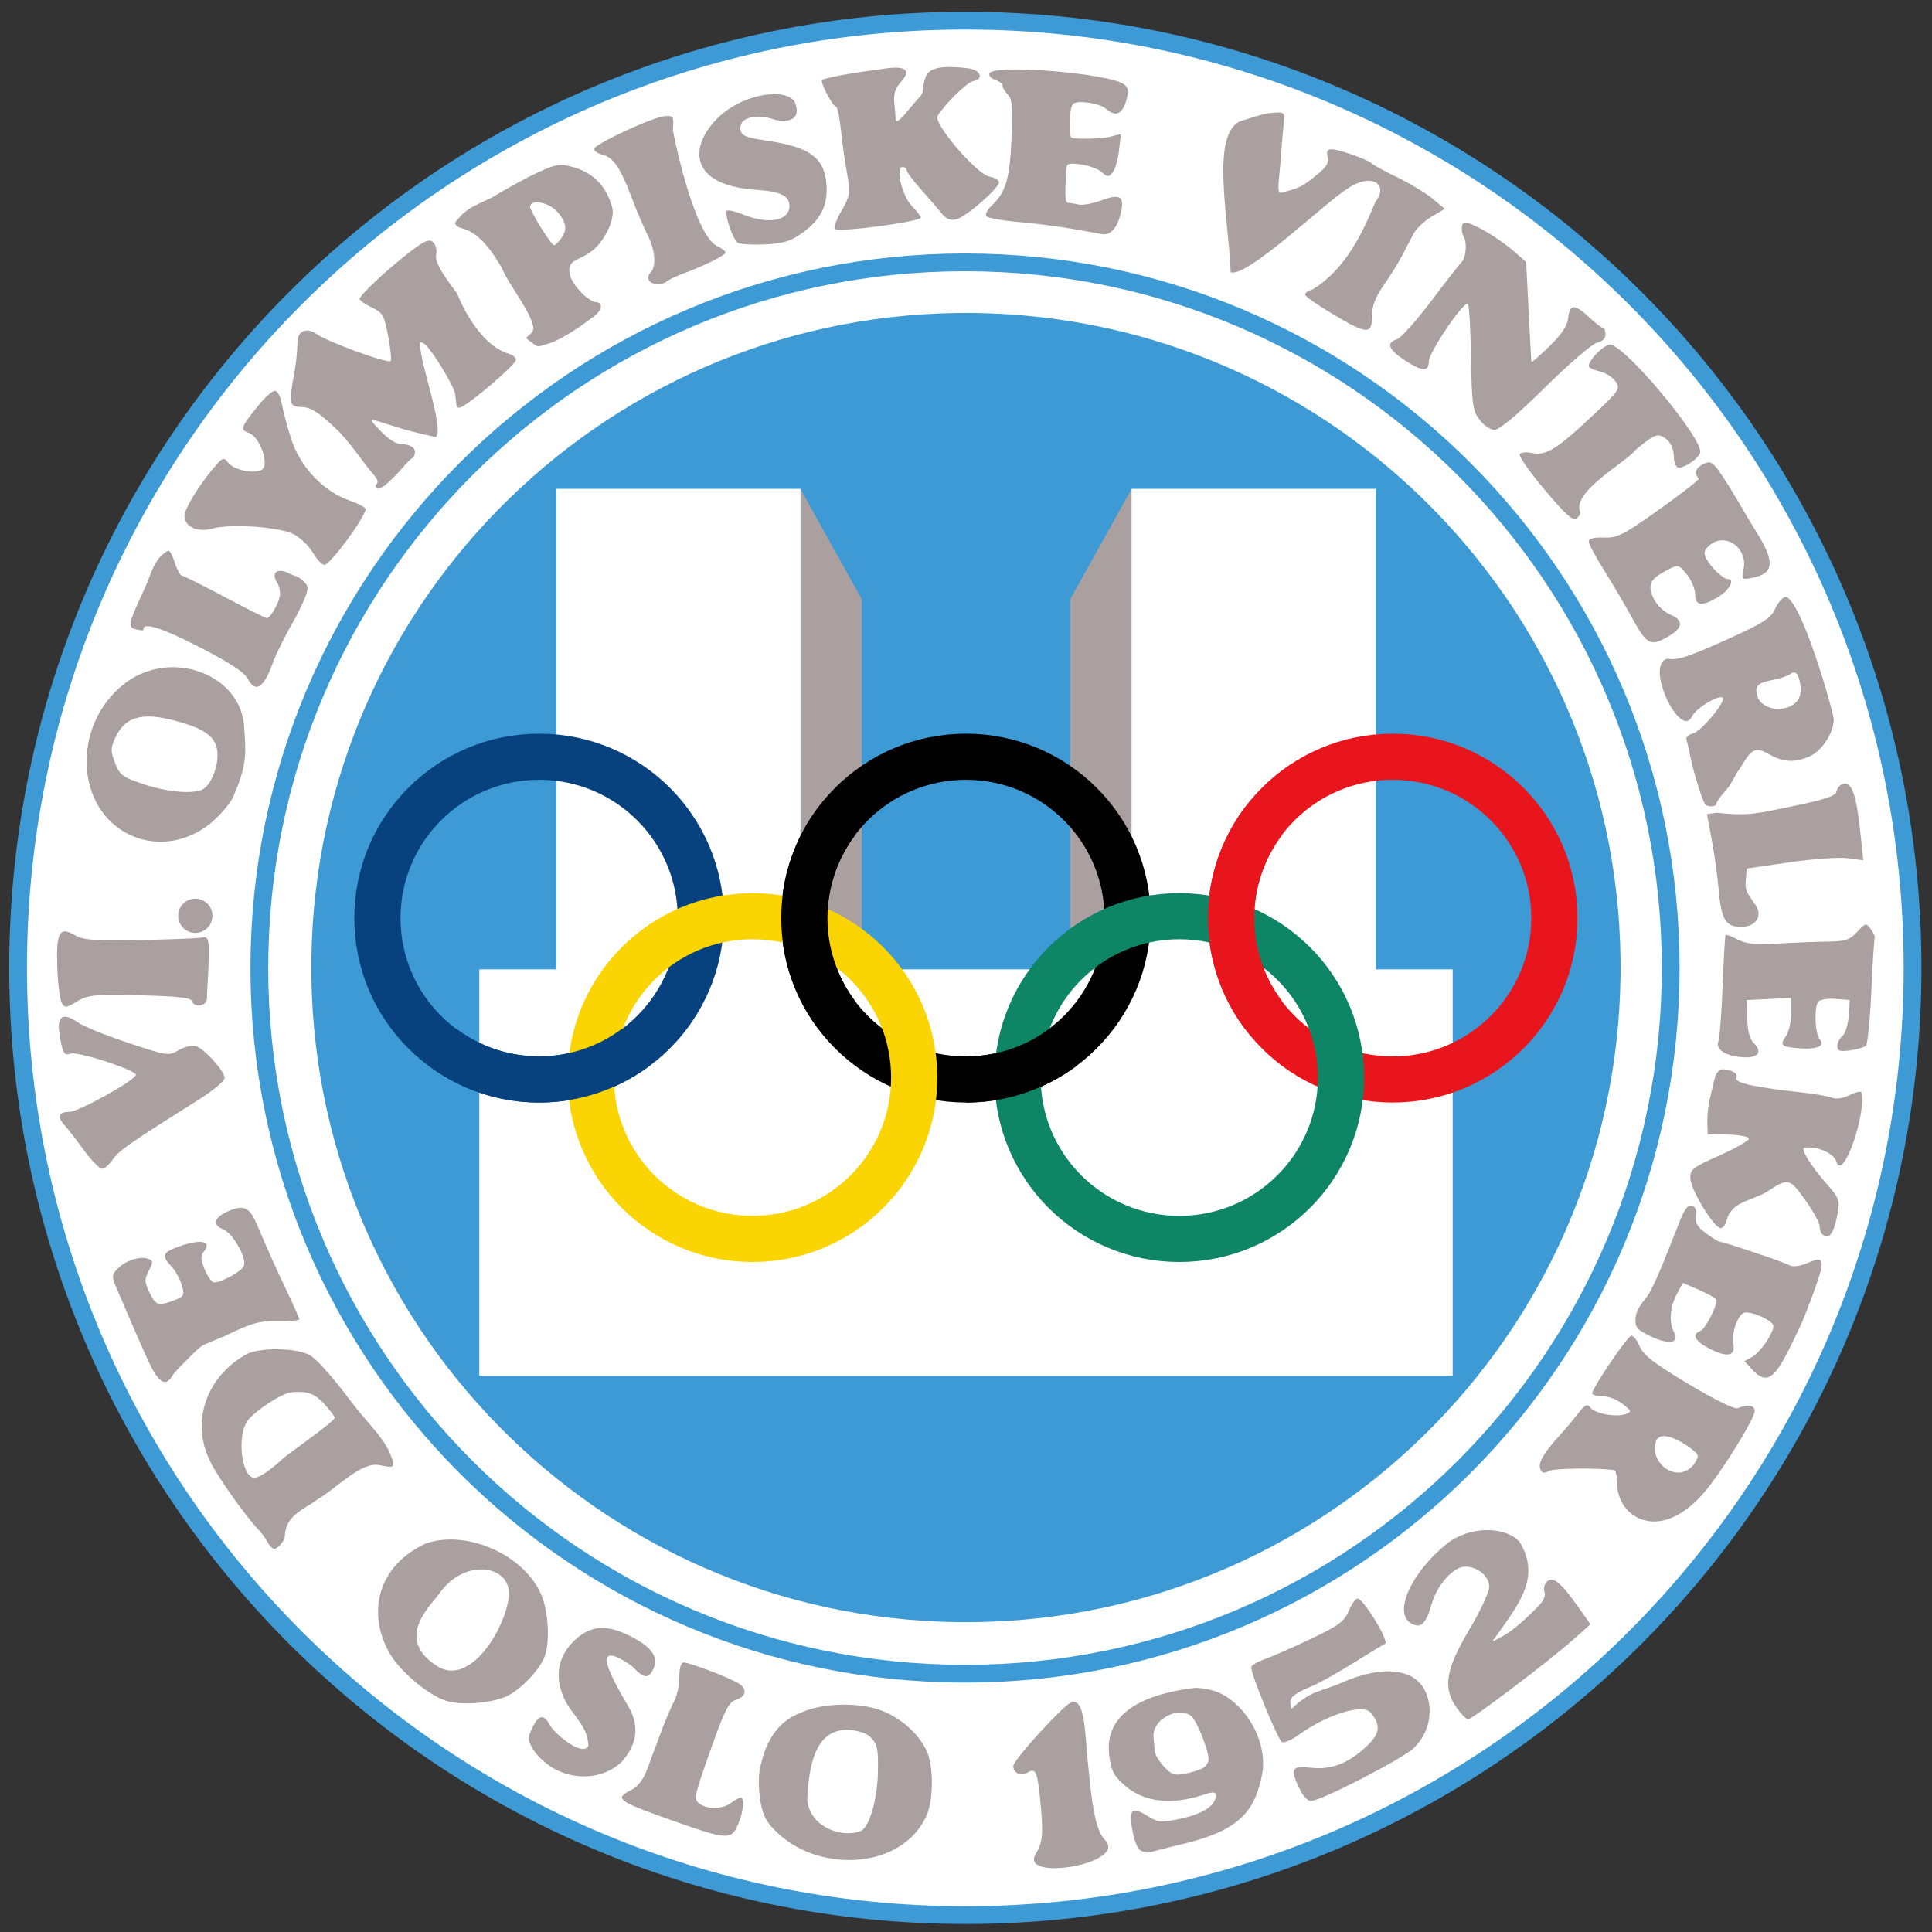
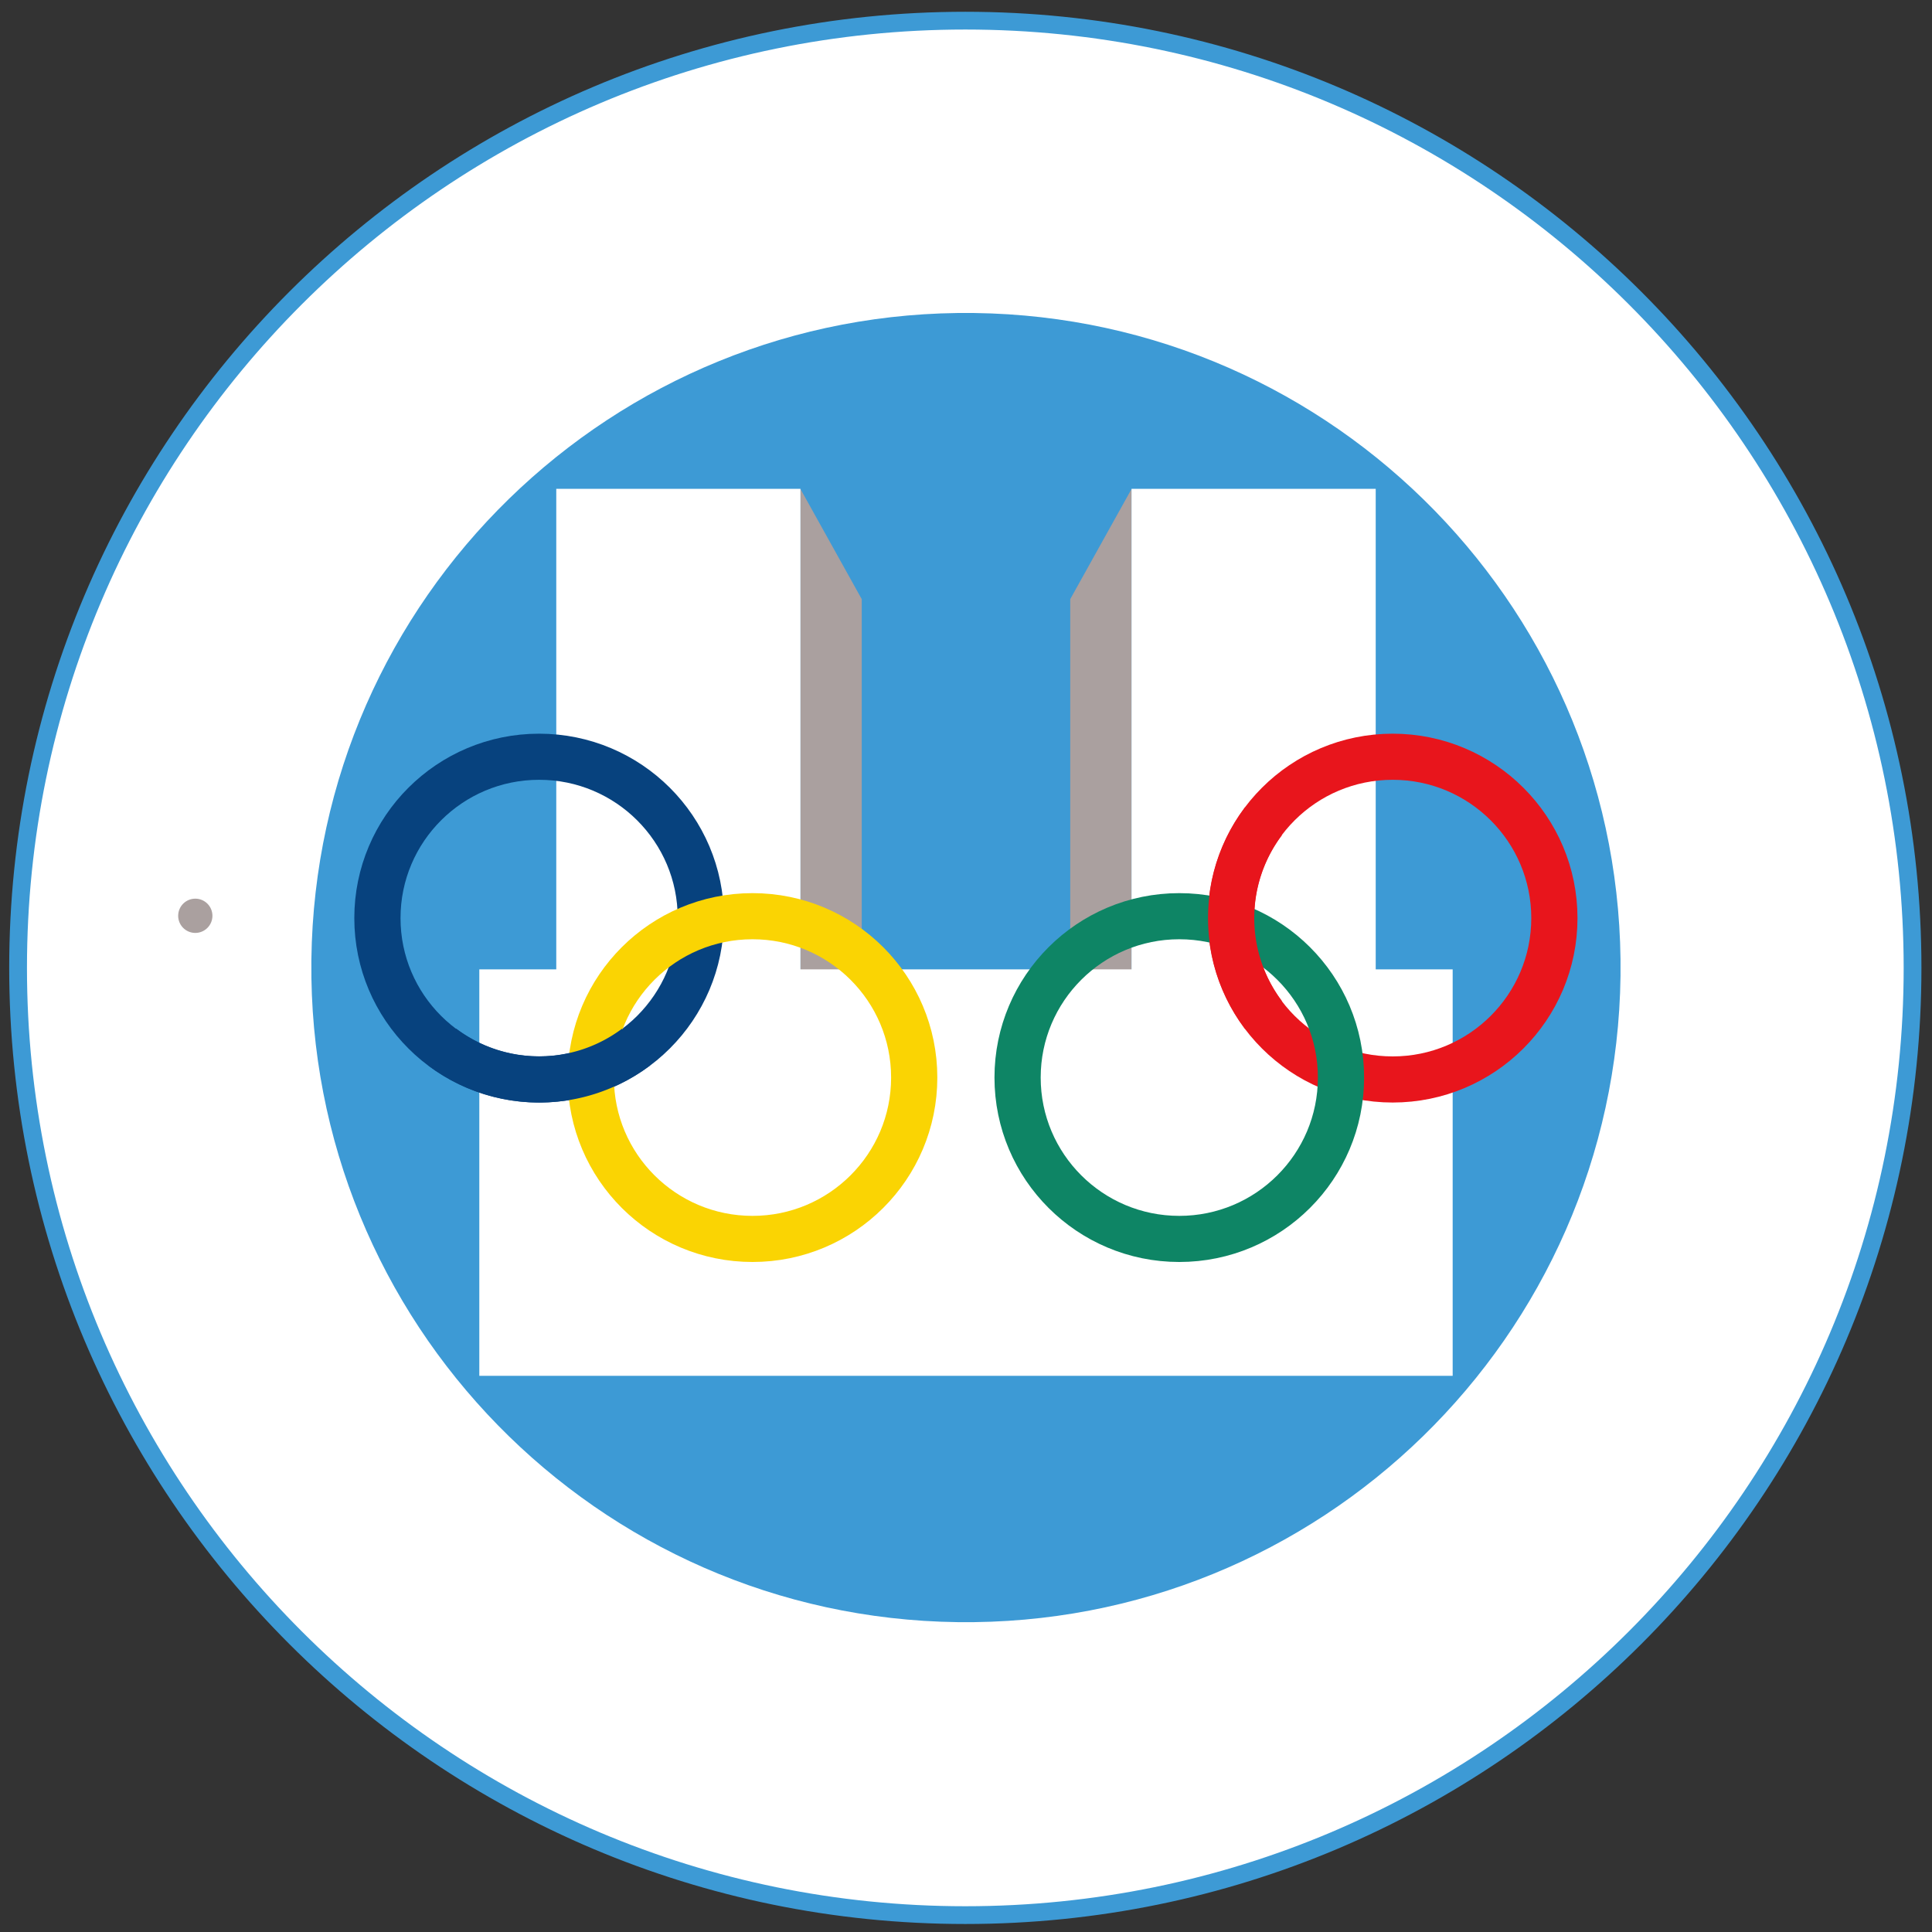
<svg xmlns="http://www.w3.org/2000/svg" xmlns:ns1="http://www.inkscape.org/namespaces/inkscape" xmlns:ns2="http://sodipodi.sourceforge.net/DTD/sodipodi-0.dtd" width="316" height="316" id="svg2" version="1.1" ns1:version="0.48.4 r9939" ns2:docname="New document 1">
  <rect width="100%" height="100%" fill="#333333" stroke="none" />
  <defs id="defs4">
    <clipPath id="clipPath7407" clipPathUnits="userSpaceOnUse">
      <path transform="translate(333.643,57.066)" style="fill:none;stroke:#ff00ff;stroke-width:1px;stroke-linecap:butt;stroke-linejoin:miter;stroke-opacity:1" d="m 147.143,185.755 18.929,4.464 11.25,-13.571 0.625,-8.75 -13.176,-3.224 -4.235,-10.704 -7.5,-15.893 -7.143,0.714 -19.107,27.857 -0.804,6.518 c 0,0 0.229,2.357 1.099,3.332 0.871,0.975 4.124,2.517 4.124,2.517 z" id="path7409" ns1:connector-curvature="0" ns2:nodetypes="cccccccccczcc" />
    </clipPath>
  </defs>
  <ns2:namedview id="base" pagecolor="#ffffff" bordercolor="#666666" borderopacity="1.0" ns1:pageopacity="0.0" ns1:pageshadow="2" ns1:zoom="1.4" ns1:cx="188.26377" ns1:cy="207.64476" ns1:document-units="px" ns1:current-layer="layer1" showgrid="false" width="316px" ns1:window-width="944" ns1:window-height="792" ns1:window-x="1" ns1:window-y="0" ns1:window-maximized="0" />
  <g ns1:label="Layer 1" ns1:groupmode="layer" id="layer1" transform="translate(0,-736.362)">
    <g transform="matrix(0.581,0,0,0.581,-43.699,722.267)" id="layer1-9" ns1:label="Calque 1">
      <path transform="matrix(1.447,0,0,1.447,1134.548,-89.105)" d="m -360,266.648 c 0,101.778 -82.508,184.286 -184.286,184.286 -101.778,0 -184.286,-82.508 -184.286,-184.286 0,-101.778 82.508,-184.286 184.286,-184.286 101.778,0 184.286,82.508 184.286,184.286 z" ns2:ry="184.28572" ns2:rx="184.28572" ns2:cy="266.64789" ns2:cx="-544.28571" id="path8399" style="fill:#ffffff;stroke:#3d9ad5;stroke-width:3.456;stroke-miterlimit:4;stroke-opacity:1;stroke-dasharray:none" ns2:type="arc" />
      <g transform="translate(1.103,-4.653)" style="fill:#aaa09f;fill-opacity:1" id="g7483">
-         <path ns2:nodetypes="sssssssssssssssssssssssccscssscsssssscssssscsssssscsssssscscssssssssscccsssscsccsssssssssssssccsssscscccccsssccssssscsssssccsscccccscccccsssssssssssssssssssscscssscssssssscssccsssssssccsssccccscccsssssssssssssccssssssscsccsssssscssssssssssccssssssccccscssccsscssscccsccccsssccssssccscssssssccsscccssscsscsscsssssscssssssscssssscsssssscsssssscccsssssssssssssssssssssccssscscssssssssccsssssscscsssssscsssccsssscssssscsssssssssssssssssssssccscsssssssscsssssssscccccccssscccscsccssssssscccsccssssszcczsssssssccccssscssscsscccsssccccsssssssssssccsccssssssssssssssssssssssssssssccsssssscssccccscsssssccccsccsscccssccccsscsscc" ns1:connector-curvature="0" d="M 36.169,46.562 C 35.053,44.671 32.647,42.342 30.82,41.386 26.811,39.288 13.078,38.332 7.816,39.785 3.658,40.933 0,39.227 0,36.139 0,34.236 4.294,27.267 8.405,22.5 c 2.437,-2.826 2.668,-2.896 3.985,-1.204 1.596,2.051 7.455,3.218 9.443,1.881 2.128,-1.431 -0.551,-9.119 -3.579,-10.27 C 15.582,11.891 15.71,11.493 20.722,5.25 22.599,2.913 24.729,1 25.456,1 c 0.743,0 1.61,1.641 1.982,3.75 0.363,2.062 1.571,6.55 2.684,9.972 2.499,7.684 8.932,14.504 16.071,17.039 C 48.837,32.701 51,33.83 51,34.27 51,36.475 41.02,50 39.393,50 38.736,50 37.285,48.453 36.169,46.562 z M 183.093,-44.574 c -0.382,-0.382 0.465,-2.671 1.881,-5.088 2.228,-3.802 2.471,-5.029 1.802,-9.118 -0.425,-2.599 -0.919,-5.625 -1.099,-6.725 -0.18,-1.1 -0.612,-4.588 -0.961,-7.75 -0.349,-3.163 -0.926,-5.75 -1.283,-5.75 -0.918,0 -4.53,-6.907 -3.927,-7.51 0.556,-0.556 8.726,-2.057 16.254,-2.986 5.708,-1.024 9.728,-0.66 5.903,3.609 -1.567,1.728 -2.069,3.354 -1.814,5.887 0.194,1.925 0.381,4.097 0.416,4.827 0.035,0.73 1.298,-0.17 2.808,-2 1.509,-1.83 3.309,-3.921 4,-4.648 1.266,-1.332 0.414,-2.395 1.654,-5.679 1.24,-3.284 7.296,-2.803 11.655,-2.328 3.717,0.354 4.895,3.022 1.613,3.654 -1.712,0.33 -8.153,6.669 -9.982,9.823 -1.202,2.073 10.962,16.304 14.565,17.04 1.512,0.309 2.75,1.027 2.75,1.596 0,1.646 -9.256,9.724 -11.919,10.402 -1.81,0.461 -2.907,0.011 -4.359,-1.785 -1.067,-1.32 -3.691,-4.359 -5.831,-6.753 -2.14,-2.393 -3.891,-4.756 -3.891,-5.25 0,-0.494 -0.509,-0.898 -1.132,-0.898 -2.088,0 -0.21,8.034 2.551,10.916 1.419,1.481 2.58,2.965 2.58,3.298 0,1.187 -23.188,4.264 -24.236,3.216 z m 67.42,0.063 c -4.024,-0.729 -11.118,-1.642 -15.765,-2.029 -4.647,-0.387 -8.715,-1.135 -9.041,-1.661 -0.325,-0.526 0.352,-1.836 1.504,-2.909 4.012,-3.737 5.131,-7.48 5.626,-18.809 0.386,-8.848 0.191,-11.243 -1.015,-12.449 -0.821,-0.821 -1.493,-1.945 -1.493,-2.497 0,-0.552 -0.925,-1.298 -2.055,-1.656 -1.13,-0.359 -1.879,-1.177 -1.664,-1.817 0.931,-2.773 34.231,-0.037 37.983,3.121 1.239,1.043 1.327,1.94 0.464,4.75 -1.133,3.691 -3.053,4.383 -5.649,2.038 -0.868,-0.785 -3.327,-1.572 -5.463,-1.75 -3.216,-0.268 -3.96,0.021 -4.322,1.677 -0.453,2.071 -0.431,7.696 0.031,8.158 0.607,0.606 8.398,0.452 11.071,-0.22 l 2.896,-0.728 -0.523,4.644 c -0.288,2.554 -1.093,5.331 -1.79,6.17 -1.133,1.365 -1.454,1.356 -3.045,-0.084 -0.978,-0.885 -3.614,-1.856 -5.857,-2.157 -3.76,-0.504 -4.087,-0.361 -4.195,1.835 -0.377,7.609 -0.288,8.888 0.618,8.958 0.55,0.042 1.9,0.264 3,0.492 1.1,0.228 3.951,-0.308 6.335,-1.192 5.524,-2.047 6.696,-1.062 5.227,4.393 -0.952,3.535 -2.755,5.429 -4.894,5.14 -0.368,-0.05 -3.96,-0.687 -7.984,-1.416 z m -94.79,3.798 c -1.359,-0.974 -3.806,-8.214 -3.036,-8.984 0.307,-0.307 2.386,0.173 4.62,1.067 7.198,2.88 13.021,1.783 13.021,-2.452 0,-2.801 -2.594,-4.066 -9.183,-4.479 -21.027,-1.399 -18.476,-14.064 -9.678,-21.448 6.587,-5.528 17.461,-7.311 20.277,-3.475 2.687,6.285 -3.723,5.787 -5.871,5.056 -5.127,-1.763 -9.799,-0.368 -9.349,2.79 0.261,1.827 1.322,2.286 7.393,3.195 12.377,1.854 16.381,4.884 16.853,12.752 0.335,5.574 -1.704,9.556 -6.743,13.166 -3.409,2.443 -5.334,3.036 -10.679,3.292 -3.586,0.171 -7.017,-0.045 -7.625,-0.48 z M 130.775,-30.092 c -0.37,-0.598 -0.171,-1.588 0.441,-2.2 1.705,-1.705 1.328,-6.371 -0.863,-10.665 -1.087,-2.13 -3.078,-6.802 -4.426,-10.382 -3.168,-8.416 -5.134,-11.332 -8.151,-12.09 -1.346,-0.338 -2.447,-1.085 -2.447,-1.66 0,-1.341 16.621,-9.048 19.966,-9.258 2.369,-0.148 2.514,0.106 2.218,3.894 0.931,5.394 6.372,29.481 12.344,32.641 1.36,0.62 2.472,1.464 2.472,1.877 0,0.777 -5.907,3.711 -12,5.958 -1.925,0.71 -3.928,1.669 -4.45,2.131 -1.342,1.186 -4.307,1.043 -5.104,-0.247 z m 192.554,9.524 c -4.125,-2.454 -7.644,-4.89 -7.821,-5.413 -0.177,-0.523 0.776,-1.226 2.118,-1.562 9.623,-5.996 14.21,-16.419 17.664,-24.653 4.012,-5.304 -1.483,-8.179 -7.767,-3.783 -5.859,3.485 -28.247,25.151 -32.977,23.607 -0.576,-15.211 -5.869,-39.452 3.034,-42.648 6.341,-1.987 7.03,-2.151 9.75,-2.325 2.115,-0.135 2.453,0.225 2.194,2.34 -0.168,1.375 -0.553,5.987 -0.856,10.25 -0.474,6.678 -1.31,10.027 0.074,10.027 3.617,-1.003 5.2,-1.308 8.117,-3.532 4.507,-3.46 5.427,-4.661 4.981,-6.495 -0.409,-1.679 -0.108,-2.25 1.188,-2.25 1.966,0 10.54,3.062 11.302,4.036 0.275,0.351 3.485,2.098 7.134,3.881 3.648,1.783 8.147,4.506 9.997,6.051 l 3.364,2.808 -3.713,2.191 c -2.042,1.205 -4.347,3.393 -5.122,4.862 -0.775,1.469 -2.223,4.246 -3.219,6.171 -0.995,1.925 -3.301,5.633 -5.125,8.24 -2.415,3.452 -3.315,5.829 -3.315,8.75 0,5.247 -1.367,5.179 -11,-0.553 z M 105.972,-62.563 c -1.634,0.015 -3.235,0.591 -6.312,2 -3.071,1.406 -9.028,4.663 -13.219,7.219 -6.97,3.186 -7.407,3.48 -10.312,7.062 1.003,3.103 5.17,-1.282 13.156,12.594 2.434,5.6 8.793,12.965 8.969,17.375 -0.926,2.657 -3.699,1.604 -0.242,3.872 1.492,1.393 1.882,0.86 3.762,0.37 5.087,-1.328 12.054,-6.864 12.793,-7.366 3.161,-2.067 3.644,-4.562 0.875,-4.562 -2.811,-1.112 -6.159,-4.871 -6.902,-7.602 -1.454,-6.611 6.172,-1.989 11.215,-13.804 1.137,-3.323 1.125,-4.462 -0.094,-7.5 -1.876,-4.676 -5.411,-7.78 -10.406,-9.125 -1.333,-0.359 -2.301,-0.54 -3.281,-0.531 z m -6.812,10.469 c 1.782,-0.009 4.415,1.051 5.875,2.75 2.58,3.002 2.837,5.051 0.906,7.594 -0.731,0.963 -1.58,1.75 -1.875,1.75 -0.821,0 -6.75,-9.525 -6.75,-10.844 0,-0.85 0.774,-1.244 1.844,-1.25 z M 364.568,9.105 c -1.924,-2.602 -2.16,-4.355 -2.37,-17.553 -0.128,-8.065 -0.536,-14.85 -0.906,-15.079 -1.173,-0.725 -10.963,13.718 -10.963,16.173 0,3.072 -1.851,2.985 -6.91,-0.328 -4.494,-2.942 -5.17,-4.845 -2.071,-5.828 1.11,-0.352 5.469,-5.22 9.686,-10.817 4.217,-5.597 7.96,-10.402 8.319,-10.677 1.329,-1.02 1.84,-5.385 0.848,-7.24 -0.564,-1.054 -0.775,-2.569 -0.47,-3.366 0.457,-1.192 1.404,-1.008 5.327,1.032 2.624,1.365 6.547,4.011 8.718,5.881 l 3.947,3.4 0.689,13.896 c 0.379,7.643 0.74,14.065 0.803,14.272 0.062,0.207 2.341,-1.785 5.063,-4.426 3.385,-3.284 5.045,-5.749 5.25,-7.799 0.412,-4.115 1.746,-4.215 5.82,-0.437 1.914,1.775 3.724,3.159 4.023,3.076 0.298,-0.083 0.605,0.677 0.681,1.688 0.09,1.192 -0.747,2.062 -2.378,2.471 -1.384,0.347 -7.969,6.013 -14.633,12.591 -7.772,7.671 -12.874,11.96 -14.227,11.96 -1.167,0 -3.065,-1.292 -4.247,-2.89 z M 53.833,27.808 C 53.569,27.086 55.647,27.306 53.044,24.343 50.441,21.38 46.698,15.437 42.249,11.26 37.605,6.93 35.456,5.603 33.013,5.556 29.467,5.489 29.302,4.728 30.933,-4.004 c 0.462,-2.475 0.853,-6.145 0.869,-8.155 -0.173,-3.846 2.712,-4.736 5.331,-2.87 3.035,2.203 20.118,8.436 20.921,7.633 0.286,-0.286 -0.031,-3.435 -0.703,-6.998 -1.113,-5.9 -1.526,-6.623 -4.622,-8.092 -1.87,-0.887 -3.399,-1.948 -3.399,-2.358 0,-1.053 7.518,-8.125 13.869,-13.047 4.216,-3.267 5.665,-3.915 6.748,-3.017 0.774,0.642 1.181,2.231 0.929,3.622 -0.341,1.882 1.07,4.493 5.865,10.85 2.701,6.716 7.931,14.926 14.221,16.874 1.302,0.327 2.368,1.164 2.368,1.861 0,1.274 -12.878,12.327 -15.562,13.357 -1.377,0.529 -1.213,-0.941 -1.497,-3.479 -0.284,-2.538 -6.621,-12.624 -8.441,-14.183 -0.825,-0.685 -1.497,-0.852 -1.494,-0.372 -0.151,5.494 6.888,23.83 4.462,26.399 -8.624,-1.875 -10.132,-2.556 -16.468,-4.509 -2.35,-0.702 -2.293,-0.53 0.946,2.868 1.895,1.988 4.37,3.622 5.5,3.63 3.469,0.026 4.907,1.455 3.712,3.69 -2.488,1.678 -2.645,3.127 -7.943,7.857 -1.776,1.244 -2.328,1.295 -2.711,0.25 z m 329.14,1.101 c -4.212,-4.995 -7.387,-9.52 -7.055,-10.056 0.331,-0.536 1.876,-0.694 3.434,-0.352 3.886,0.853 6.961,-1.023 16.765,-10.225 7.971,-7.482 8.229,-7.862 6.749,-9.95 -0.846,-1.194 -2.888,-2.467 -4.538,-2.829 -1.649,-0.362 -2.999,-1.012 -2.999,-1.444 0,-1.745 4.265,-6.055 5.992,-6.055 4.178,0 26.689,27.06 25.371,30.497 -0.738,1.924 -5.213,4.714 -6.391,3.986 -0.534,-0.33 -0.972,-1.437 -0.972,-2.46 0,-2.928 -1.072,-4.991 -3.18,-6.119 -1.624,-0.869 -2.883,-0.252 -7.632,3.741 -2.581,3.425 -17.988,11.678 -15.61,17.482 0.22,0.356 -0.203,1.146 -0.939,1.757 -1.052,0.873 -2.978,-0.834 -8.996,-7.971 z m 24.755,36.337 c -2.034,-3.712 -5.656,-9.867 -8.049,-13.677 -2.393,-3.81 -4.35,-7.488 -4.35,-8.174 0,-0.825 1.438,-1.193 4.25,-1.088 3.819,0.143 5.389,-0.651 15.475,-7.826 6.174,-4.392 11.236,-8.323 11.25,-8.735 -1.945,-2.229 0.277,-3.753 1.719,-4.322 1.442,-0.569 1.863,-0.426 3.583,1.583 4.005,5.659 7.361,12.034 10.722,17.371 5.472,8.665 5.27,12.013 -0.8,13.227 -3.127,0.625 -3.186,0.571 -2.592,-2.403 1.23,-6.148 -5.332,-10.578 -9.748,-6.581 -1.457,1.319 -1.584,2.027 -0.672,3.75 1.272,2.403 4.688,5.624 5.964,5.624 2.089,0 0.537,3.029 -2.521,4.918 -4.694,2.901 -6.624,2.707 -6.668,-0.668 -0.02,-1.512 -1.084,-4.031 -2.364,-5.596 -2.249,-2.749 -2.429,-2.794 -5.287,-1.316 -5.057,2.615 -5.882,4.247 -4.068,8.05 0.919,1.928 2.871,3.831 4.709,4.592 3.818,1.582 3.661,3.704 -0.454,6.115 -5.035,2.95 -6.112,2.434 -10.101,-4.846 z M 17.965,82.262 C 16.932,80.269 13.147,77.748 4.426,73.246 -7.208,67.239 -11.555,66.255 -11.555,68.109 c 0,0.474 -0.254,0.391 -1.645,0.125 -2.94,-0.562 -2.849,-1.124 1.829,-11.231 1.991,-4.103 2.599,-8.728 6.777,-11.009 0.64,0 1.287,1.575 1.923,3.5 0.635,1.925 1.482,3.5 1.881,3.5 0.399,0 5.816,2.7 12.037,6 6.221,3.3 11.602,6 11.956,6 0.924,0 3.217,-3.877 3.663,-6.194 0.208,-1.082 -0.154,-2.82 -0.804,-3.862 -1.775,-2.843 0.164,-4.229 3.497,-2.5 2.172,1.086 2.815,0.679 4.671,2.937 0.942,1.135 0.369,3.011 -2.813,9.193 -3.026,5.288 -5.485,10.151 -6.718,13.516 -2.343,6.515 -4.75,8.008 -6.735,4.177 z m 432.82,-23.263 c -0.75,0 -2.076,1.466 -2.938,3.281 -1.352,2.849 -3.285,4.091 -14.281,9.031 -10.316,4.634 -13.375,5.619 -16,5.094 -6.76,1.385 3.612,23.074 6.875,16.219 1.026,-2.253 7.613,-6.23 8.625,-5.219 0.983,0.983 -6.044,9.462 -8.312,10.031 -1.294,0.325 -2.146,1.131 -1.906,1.812 0.24,0.682 0.68,2.6 1,4.25 0.871,4.495 3.14,11.913 4.188,13.75 0.589,1.034 3.281,0.958 3.281,-0.094 0,-0.47 1.12,-2.045 2.469,-3.5 1.956,-2.106 2.47,-4.158 3.938,-6.094 2.839,-4.407 3.734,-6.937 8.062,-4.438 4.129,2.436 7.229,2.657 11.531,0.875 3.582,-1.484 7,-6.658 7,-10.562 -0.358,-3.106 -9.136,-33.537 -13.531,-34.438 z m 4.094,24.562 c 0.338,1.728 0.025,3.624 -0.75,4.625 -2.8,3.618 -10.004,2.898 -11.281,-1.125 -0.918,-2.894 0.018,-3.888 4.281,-4.656 2.043,-0.368 4.268,-1.131 4.969,-1.688 2.137,-1.664 2.597,1.915 2.781,2.844 z m -458.531,-4.75 c -4.622,0.077 -9.356,1.581 -13.375,4.75 -14.798,11.667 -13.777,35.283 1.844,42.531 7.759,3.6 17.128,1.846 23.812,-4.469 2.422,-2.288 4.735,-5.178 5.125,-6.406 4.035,-9.17 3.526,-12.41 3.062,-19.594 C 16.194,85.275 6.516,78.643 -3.653,78.812 z m -6.531,13.875 c 2.717,-0.012 6.039,0.647 10.188,1.938 6.815,2.121 9.312,4.526 9.312,8.969 0,4.098 -2.217,8.893 -4.531,9.781 -3.078,1.181 -9.986,0.481 -16.438,-1.688 -5.852,-1.967 -6.614,-2.56 -7.906,-6 -1.268,-3.375 -1.248,-4.208 0.188,-7.219 1.861,-3.902 4.66,-5.761 9.188,-5.781 z m 449.398,59.127 c -5.166,0.445 -6.48,-1.39 -7.274,-10.162 -0.373,-4.119 -1.278,-10.635 -2.011,-14.479 l -1.332,-6.99 2.813,-0.413 c 8.973,1.049 11.997,0.049 19.705,-1.496 10.449,-2.104 13.618,-3.109 13.963,-4.431 0.653,-2.498 3.069,-3.055 4.187,-0.965 1.171,2.189 1.829,5.59 2.698,13.951 l 0.658,6.333 -4.397,-0.587 c -2.418,-0.323 -9.797,0.202 -16.397,1.167 l -12,1.754 -0.303,3.62 c -0.247,2.949 0.822,3.671 2.849,6.772 2.027,3.101 -0.221,5.691 -3.161,5.926 z m -473.797,21.346 c -0.516,-0.964 -1.064,-5.443 -1.217,-9.954 -0.333,-9.761 0.642,-11.52 4.968,-8.965 2.367,1.398 5.294,1.62 18.24,1.38 8.481,-0.157 16.321,-0.475 17.421,-0.706 1.822,-0.383 2.157,0.269 2.029,5.58 -0.128,5.311 -0.488,8.965 -0.529,11.559 0,2.186 -3.56,2.765 -4.248,0.691 -0.299,-0.901 -4.385,-1.341 -14.622,-1.576 -12.835,-0.295 -14.539,-0.13 -17.655,1.709 -3.248,1.917 -3.503,1.933 -4.387,0.283 z m 470.912,15.12 c -3.452,-0.658 -5.208,-2.306 -4.471,-4.195 0.341,-0.874 0.867,-7.89 1.169,-15.59 0.302,-7.7 0.676,-14.146 0.832,-14.324 0.156,-0.178 1.697,0.407 3.425,1.301 2.432,1.257 4.994,1.513 11.343,1.132 4.511,-0.271 10.811,-0.519 14,-0.551 4.956,-0.049 6.157,-0.445 8.268,-2.724 2.39,-2.578 2.516,-2.603 3.864,-0.761 0.766,1.048 1.258,2.135 1.093,2.416 -0.165,0.281 -0.596,7.034 -0.957,15.006 -0.361,7.972 -1.039,14.878 -1.507,15.346 -0.468,0.468 -2.472,1.069 -4.455,1.336 -2.931,0.395 -3.604,0.164 -3.604,-1.236 0,-0.947 0.645,-2.221 1.434,-2.832 0.789,-0.611 1.576,-3.135 1.75,-5.61 l 0.316,-4.5 -3.882,-0.318 c -2.135,-0.175 -4.347,0.147 -4.915,0.715 -1.303,1.303 -1.056,8.973 0.344,10.66 1.54,1.855 -0.709,2.892 -5.517,2.545 -5.31,-0.383 -5.837,-0.825 -4.04,-3.39 0.831,-1.186 1.511,-4.103 1.511,-6.482 l 0,-4.325 -6.25,0.298 -6.25,0.298 0.122,5.193 c 0.08,3.39 0.703,5.774 1.795,6.866 3.132,3.132 0.601,4.874 -5.416,3.726 z m -464.65,26.465 c -2.101,-2.888 -4.599,-6.106 -5.551,-7.151 -2.041,-2.243 -1.505,-3.599 1.424,-3.599 2.631,0 18.777,-8.971 18.777,-10.433 0,-1.36 -16.454,-6.714 -18.372,-5.978 -1.793,0.688 -2.227,-0.058 -3.1,-5.337 -0.862,-5.21 0.927,-6.402 5.154,-3.435 1.55,1.088 7.919,3.674 14.153,5.746 11.091,3.687 11.397,3.73 14.262,2.038 1.61,-0.951 3.759,-1.465 4.776,-1.143 2.44,0.774 8.128,7.076 8.128,9.006 0,0.835 -3.414,3.66 -7.587,6.277 -18.765,11.769 -22.39,14.294 -23.964,16.697 -0.923,1.409 -2.263,2.562 -2.978,2.562 -0.715,0 -3.019,-2.362 -5.12,-5.25 z m 489.316,23.583 c -0.367,-0.367 -0.667,-1.379 -0.667,-2.25 0,-0.871 -1.82,-4.149 -4.045,-7.285 -4.276,-6.027 -4.836,-6.187 -9.955,-2.837 -4.253,3.015 -10.789,2.949 -12.142,8.526 -0.197,1.016 -0.889,2.023 -1.539,2.24 -1.64,0.546 -8.544,-10.54 -8.695,-13.962 -0.114,-2.581 0.535,-3.095 8.246,-6.533 4.603,-2.052 8.313,-4.182 8.243,-4.732 -0.07,-0.55 -2.711,-1.047 -5.87,-1.103 l -5.743,-0.103 -0.1,-3.397 c -0.055,-1.868 0.239,-4.747 0.653,-6.397 0.414,-1.65 1.03,-4.237 1.369,-5.75 0.348,-1.554 1.291,-2.75 2.168,-2.75 1.777,0 4.666,0.863 3.981,2.401 -0.686,1.538 5.968,2.749 18.922,4.181 3.296,0.364 6.896,1.003 8,1.42 1.213,0.458 3.132,0.182 4.85,-0.696 1.564,-0.799 3.11,-1.186 3.437,-0.859 1.427,6.283 -5.313,25.424 -7.067,19.565 -0.536,-2.049 -4.354,-4.012 -7.804,-4.012 -1.818,0 -1.857,0.2 -0.535,2.75 0.784,1.512 3.227,4.795 5.429,7.294 3.717,4.219 3.951,4.832 3.266,8.577 -1.049,5.737 -2.498,7.617 -4.403,5.713 z m -19.547,38.294 -2.307,-2.456 2.148,-1.149 c 2.27,-1.215 6.03,-6.671 6.037,-8.758 0.004,-1.484 -6.517,-4.384 -8.312,-3.696 -1.786,0.685 -3.53,5.788 -2.974,8.7 0.661,3.46 -1.625,3.967 -6.568,1.457 -4.253,-2.16 -5.265,-4.08 -2.674,-5.074 1.3,-0.499 4.532,-6.665 4.532,-8.645 0,-0.413 -2.138,-1.678 -4.75,-2.811 l -4.75,-2.06 -1.708,3.183 c -1.96,3.653 -2.259,7.942 -0.749,10.764 1.638,3.06 -1.526,3.569 -6.666,1.072 -3.885,-1.887 -4.383,-2.501 -4.181,-5.148 0.274,-3.144 2.771,-4.938 4.007,-7.255 1.98,-3.749 3.282,-6.829 8.139,-19.25 1.741,-4.452 2.578,-5.468 4.041,-4.906 0.774,0.297 1.134,1.477 0.871,2.855 -0.338,1.766 0.34,2.931 2.732,4.7 1.75,1.293 3.481,2.37 3.847,2.392 1.307,0.079 17.699,5.586 19.421,6.526 1.202,0.656 2.869,0.491 5.294,-0.522 5.529,-2.31 5.476,-1.255 -0.749,14.909 -0.625,1.624 -2.749,6.124 -4.719,10 -4.045,7.958 -6.263,9.111 -9.962,5.174 z M -7.984,278.077 c -1.133,-1.359 -3.198,-5.909 -11.274,-24.842 -1.266,-2.968 -1.215,-3.437 0.573,-5.225 2.252,-2.252 6.3,-3.503 8.547,-2.64 1.353,0.519 1.366,0.921 0.107,3.358 -1.265,2.449 -1.233,3.171 0.278,6.268 1.742,3.57 2.48,3.762 7.238,1.883 2.394,-0.945 2.569,-1.353 1.774,-4.126 -0.485,-1.693 -1.793,-4.047 -2.907,-5.232 -3.015,-3.209 -2.536,-4.128 3.112,-5.975 5.54,-1.812 8.291,-0.974 5.972,1.82 -0.951,1.146 -0.889,2.218 0.291,5.042 0.824,1.973 2.016,3.587 2.649,3.587 2.125,0 7.792,-3.14 8.366,-4.635 0.866,-2.256 -3.18,-9.326 -5.935,-10.373 -2.922,-1.111 -2.43,-3.237 1.124,-4.856 4.713,-2.147 6.33,-1.461 8.504,3.613 3.784,8.827 5.09,11.732 8.497,18.891 1.868,3.927 3.397,7.416 3.397,7.755 0,0.338 -2.675,0.555 -5.944,0.481 -4.946,-0.112 -7.211,0.475 -13.488,3.495 -4.149,1.996 -6.837,2.717 -8.152,3.629 -1.315,0.912 -7.727,7.427 -7.878,7.878 -2.007,3.531 -3.427,2.091 -4.852,0.204 z m 415.331,-11.077 c -1.041,0 -11.031,14.714 -11.031,16.25 -7e-5,0.412 1.299,0.75 2.875,0.75 1.576,0 4.128,0.985 5.656,2.188 2.555,2.01 2.617,2.242 0.875,2.875 -2.685,0.976 -8.682,-0.145 -9.938,-1.844 -0.872,-1.18 -1.489,-0.864 -3.5,1.75 -1.343,1.745 -3.755,4.597 -5.344,6.344 -4.36,4.795 -5.909,7.503 -5.25,9.219 0.452,1.179 1.073,1.295 2.5,0.531 1.461,-0.782 14.124,-0.905 18.375,-0.188 0.412,0.07 0.75,1.712 0.75,3.656 0,4.394 2.523,8.344 6.312,9.938 6.237,2.622 13.738,-1.041 20.281,-9.938 5.988,-8.143 12.46,-19.079 12.156,-20.531 -0.318,-1.52 -2.018,-1.727 -4.75,-0.594 -0.902,0.374 -6.447,-2.347 -13.906,-6.812 -9.548,-5.716 -12.689,-8.125 -13.688,-10.5 -0.714,-1.697 -1.78,-3.094 -2.375,-3.094 z m 16.844,31.812 c 2.309,1.825 2.348,1.95 0.656,4.531 -4.761,5.616 -12.644,-0.688 -10.562,-6.688 1.348,-3.361 7.409,0.198 9.906,2.156 z M 24.41,270.843 c -2.423,0.094 -4.706,0.452 -6.312,1.062 -11.228,5.766 -16.761,18.615 -10.812,30.531 1.787,3.922 10.2,15.763 13.75,19.375 0.718,0.73 1.778,2.193 2.344,3.25 0.566,1.057 1.412,1.938 1.875,1.938 1.096,0 3.185,-2.554 3,-3.656 0.21,-5.778 5.498,-7.478 8.969,-10.094 5.426,-3.145 12.423,-10.769 17.531,-9.844 4.108,0.771 5.037,1.223 3.062,-3.406 -1.974,-4.629 -6.766,-8.957 -10.906,-14.469 -5.154,-6.896 -9.844,-12.154 -11.781,-13.156 -2.246,-1.161 -6.68,-1.688 -10.719,-1.531 z m 7.188,12 c 3.464,-0.132 5.385,0.752 7.781,3.375 1.619,1.773 2.938,3.523 2.938,3.906 0,0.383 -3.263,3.084 -7.25,5.969 -3.987,2.884 -7.475,5.503 -7.75,5.844 -0.275,0.341 -1.788,1.625 -3.375,2.844 -1.587,1.219 -3.487,2.219 -4.219,2.219 -3.651,0 -5.061,-11.912 -1.906,-16.094 2.123,-2.814 9.601,-7.697 12.219,-7.969 0.564,-0.059 1.068,-0.075 1.562,-0.094 z m 43.188,41.531 c -2.375,0.015 -4.691,0.374 -6.844,1.125 -13.327,6.094 -16.952,19.455 -9.938,31.312 3.162,5.114 10.786,11.418 15.688,12.969 4.171,1.319 12.296,0.748 16.75,-1.156 3.924,-1.678 9.485,-7.41 10.969,-11.312 1.547,-4.07 1.053,-12.822 -0.969,-17.469 -3.967,-9.118 -15.366,-15.534 -25.656,-15.469 z m 16.531,16.188 c -1.081,8.907 -10.446,24.535 -19.5,19.844 -13.199,-7.784 -2.65,-17.167 -0.125,-20.75 7.347,-10.492 20.706,-8.001 19.625,0.906 z m 266.901,31.276 c -4.018,-5.643 -3.217,-10.807 3.405,-21.93 3.139,-5.273 5.708,-10.76 5.708,-12.193 0,-2.998 -3.246,-5.719 -6.821,-5.719 -3.195,0 -7.87,5.182 -9.33,10.342 -1.624,5.74 -3.045,7.158 -5.732,5.72 -5.29,-2.831 -0.246,-14.268 9.91,-22.469 6.112,-4.935 16.299,-5.206 20.517,-0.545 6.05,9.973 -0.184,17.42 -6.708,26.687 -1.14,1.406 -1.116,1.524 0.164,0.804 4.476,-2.119 7.769,-5.449 10.331,-7.917 2.756,-2.547 3.661,-4.073 3.227,-5.44 -0.339,-1.069 -0.003,-2.398 0.769,-3.039 1.712,-1.42 3.857,0.357 8.723,7.226 l 3.45,4.87 -5,4.439 c -6.651,5.904 -28.32,22.322 -29.461,22.322 -0.496,0 -1.914,-1.421 -3.151,-3.158 z m -254.332,16.948 c -2.169,-1.26 -4.733,-3.642 -5.698,-5.293 -1.622,-2.777 -1.634,-3.248 -0.163,-6.285 1.703,-3.517 3.201,-3.714 4.806,-0.632 1.84,3.029 9.463,9.045 10.886,5.858 -0.08,-5.352 -4.361,-8.509 -6.4,-12.465 -3.341,-6.548 -2.394,-12.658 2.692,-17.374 4.17,-3.867 8.515,-4.319 14.512,-1.51 6.613,3.097 9.095,6.194 7.598,9.48 -1.45,3.183 -2.694,3.068 -6.125,-0.568 -14.713,-10.212 -2.181,9.099 -0.577,12.167 2.656,5.206 1.884,10.124 -2.321,14.797 -5.384,5.085 -13.446,5.118 -19.208,1.826 z m 210.058,5.809 c -2.728,-5.749 -2.291,-6.581 3.136,-5.968 5.792,0.654 10.574,-1.184 15.732,-6.049 3.775,-3.56 4.063,-5.851 1.187,-9.436 -2.16,-2.693 -12.353,0.464 -20.484,6.344 -1.823,1.318 -3.848,2.192 -4.5,1.942 -1.083,-0.416 -8.685,-18.868 -8.685,-21.081 0,-0.523 1.688,-1.544 3.75,-2.269 2.062,-0.725 7.909,-3.297 12.992,-5.714 7.889,-3.752 9.455,-4.906 10.699,-7.882 0.801,-1.918 1.935,-3.487 2.52,-3.487 1.519,0 8.227,10.799 7.852,12.639 -6.469,3.703 -15.312,9.752 -21.313,12.272 -3.943,1.634 -5.5,2.819 -5.5,4.184 0,1.047 0.199,1.904 0.443,1.904 5.209,-5.172 8.632,-4.935 13.601,-7.132 11.997,-5.373 21.381,-4.279 24.213,2.821 2.086,5.23 0.697,11.381 -3.469,15.363 -3.304,3.158 -26.214,14.948 -29.046,14.948 -0.833,0 -2.241,-1.531 -3.129,-3.401 z M 137.809,403.643 c -16.088,-5.682 -16.94,-6.318 -11.849,-8.843 1.573,-0.78 3.237,-2.913 4.137,-5.305 0.829,-2.2 2.596,-6.925 3.928,-10.5 1.332,-3.575 3.07,-7.694 3.863,-9.154 0.792,-1.46 1.441,-4.497 1.441,-6.75 0,-2.61 0.453,-4.096 1.25,-4.095 1.503,6.1e-4 10.949,3.534 14.873,5.563 3.087,1.596 2.977,3.952 -0.232,4.971 -2.138,0.679 -3.368,3.287 -8.457,17.933 -3.239,9.323 -3.363,10.112 -1.767,11.278 2.306,1.686 6.514,1.585 8.892,-0.214 1.068,-0.807 2.279,-1.482 2.691,-1.5 1.216,-0.052 0.86,3.768 -0.699,7.5 -1.875,4.487 -3.021,4.431 -18.071,-0.884 z m 157.02,-10.648 c 0.34,-0.55 0.141,-1 -0.441,-1 -0.582,0 -1.059,0.45 -1.059,1 0,0.55 0.198,1 0.441,1 0.243,0 0.719,-0.45 1.059,-1 z m 3.026,2.193 c -0.308,-0.308 -1.115,-6.4e-4 -1.793,0.683 -0.98,0.988 -0.865,1.102 0.56,0.56 0.986,-0.376 1.541,-0.935 1.233,-1.243 z m -13.384,-29.064 c -13.094,1.597 -25.694,6.406 -24.125,19 0.57,4.445 1.258,5.787 4.469,8.562 5.417,4.682 13.046,5.522 22.25,2.5 2.649,-0.87 3.25,-0.791 3.25,0.375 0,2.694 -3.645,5.08 -9.75,6.375 -5.736,1.217 -6.319,1.18 -9.594,-0.844 -2.205,-1.363 -3.72,-1.78 -4.125,-1.125 -1.094,1.77 0.624,10.01 2.281,10.938 0.866,0.484 2.042,0.729 2.625,0.531 0.583,-0.198 5.102,-1.342 10.031,-2.531 16.377,-3.952 19.769,-10.116 21.656,-19.688 1.401,-8.505 -3.798,-18.314 -11.438,-22.375 -2.144,-1.094 -4.747,-1.641 -7.531,-1.719 z m -4.656,7 c 1.206,-0.084 2.409,0.13 3.438,0.781 1.541,0.975 5.061,9.563 5.062,12.312 4.4e-4,0.943 -0.787,2.102 -1.75,2.594 -0.963,0.492 -3.211,1.186 -5.031,1.531 -2.743,0.52 -3.728,0.182 -5.75,-2 -1.342,-1.448 -2.524,-3.368 -2.594,-4.25 -0.07,-0.882 -0.241,-2.698 -0.375,-4.031 -0.359,-3.564 3.382,-6.687 7,-6.938 z m -95.031,-2.25 c -4.151,0.104 -8.247,0.857 -11.25,2.25 -6.811,2.524 -10.238,8.628 -11.625,16.375 -0.358,2.2 -0.207,6.25 0.312,9 0.765,4.054 1.76,5.757 5.344,9 11.892,10.681 34.583,9.717 41.406,-5.5 1.973,-4.68 1.923,-14.032 -0.094,-18.281 -2.224,-4.688 -7.171,-9.084 -12.531,-11.156 -3.201,-1.238 -7.411,-1.792 -11.562,-1.688 z m 1.75,7.094 c 2.665,0.052 5.428,0.764 6.812,2.25 1.782,1.913 2.034,3.375 1.875,9.969 -0.177,7.326 -2.281,14.708 -4.625,16.156 -5.706,2.424 -15.167,-1.4 -15.25,-9.25 0.477,-8.298 1.921,-19.19 11.188,-19.125 z m 53.172,34.806 c 1.921,-2.997 2.142,-5.713 1.22,-15.022 -0.801,-8.086 -1.299,-9.177 -3.554,-7.783 -1.866,1.153 -4.046,0.162 -4.028,-1.83 0.016,-1.815 15.048,-18.143 16.703,-18.143 2.096,0 3.078,2.672 3.675,10 1.671,20.512 2.793,26.339 5.613,29.159 5.78,6.629 -24.623,11.628 -19.628,3.619 z" style="fill:#aaa09f;fill-opacity:1" transform="translate(126.028,137.938)" id="path7435" />
        <path ns2:open="true" ns2:end="9.4346624" ns2:start="3.1544138" transform="matrix(1.286,0,0,1.286,87.41,-27.759)" d="m 28.661,244.495 c 0.027,-2.071 1.727,-3.728 3.798,-3.702 2.071,0.027 3.728,1.727 3.702,3.798 -0.027,2.071 -1.727,3.728 -3.798,3.702 -2.067,-0.026 -3.722,-1.72 -3.702,-3.787" ns2:ry="3.75" ns2:rx="3.75" ns2:cy="244.54285" ns2:cx="32.410713" id="path3002" style="fill:#aaa09f;fill-opacity:1;fill-rule:evenodd;stroke:none" ns2:type="arc" />
      </g>
      <path transform="translate(891.429,30)" ns2:open="true" ns2:end="9.4346624" ns2:start="3.1544138" d="m -728.556,264.285 c 1.305,-101.77 84.863,-183.213 186.633,-181.908 101.77,1.305 183.213,84.863 181.908,186.633 -1.305,101.77 -84.863,183.213 -186.633,181.908 -101.559,-1.302 -182.918,-84.53 -181.914,-186.092" ns2:ry="184.28572" ns2:rx="184.28572" ns2:cy="266.64789" ns2:cx="-544.28571" id="path7627" style="fill:#3d9ad5;fill-opacity:1;fill-rule:evenodd;stroke:none" ns2:type="arc" />
-       <path ns2:type="arc" style="fill:none;stroke:#3d9ad5;stroke-width:4.64;stroke-miterlimit:4;stroke-opacity:1;stroke-dasharray:none" id="path8397" ns2:cx="-544.28571" ns2:cy="266.64789" ns2:rx="184.28572" ns2:ry="184.28572" d="m -360,266.648 c 0,101.778 -82.508,184.286 -184.286,184.286 -101.778,0 -184.286,-82.508 -184.286,-184.286 0,-101.778 82.508,-184.286 184.286,-184.286 101.778,0 184.286,82.508 184.286,184.286 z" transform="matrix(1.078,0,0,1.078,933.621,9.33)" />
      <g transform="matrix(0.974,0,0,0.974,432.033,780.95)" id="g8516">
        <path transform="matrix(0.815,0,0,1,-25.001,0)" style="fill:#aaa09f;fill-opacity:1;stroke:none" d="m -134.988,-635.603 21.774,31.893 0,112.5 -21.774,0 z" id="path8510" ns1:connector-curvature="0" />
        <path ns1:connector-curvature="0" id="path8541" d="m -134.988,-635.603 21.774,31.893 0,112.5 -21.774,0 z" style="fill:#aaa09f;fill-opacity:1;stroke:none" transform="matrix(-0.815,0,0,1,-149.284,0)" />
        <path style="fill:#ffffff;stroke:none" d="m -227.807,-379.234 0,-117.477 22.241,0 0,-138.891 70.578,0 0,138.891 95.691,0 0,-138.891 70.578,0 0,138.891 22.241,0 0,117.477 z" id="path8508" ns1:connector-curvature="0" />
-         <circle transform="matrix(0.949,0,0,0.947,-249.449,-562.666)" style="fill:none;stroke:#000000;stroke-width:14.075;stroke-miterlimit:4;stroke-dasharray:none" d="m 220.25,54 c 0,27.2 -22.05,49.25 -49.25,49.25 -27.2,0 -49.25,-22.05 -49.25,-49.25 0,-27.2 22.05,-49.25 49.25,-49.25 27.2,0 49.25,22.05 49.25,49.25 z" ns2:ry="49.25" ns2:rx="49.25" ns2:cy="54" ns2:cx="171" cx="171" cy="54" r="49.25" id="circle7598" />
        <circle d="M 103.25,54 C 103.25,81.2 81.2,103.25 54,103.25 26.8,103.25 4.75,81.2 4.75,54 4.75,26.8 26.8,4.75 54,4.75 c 27.2,0 49.25,22.05 49.25,49.25 z" style="fill:none;stroke:#07427e;stroke-width:14.075;stroke-miterlimit:4;stroke-opacity:1;stroke-dasharray:none" ns2:ry="49.25" ns2:rx="49.25" ns2:cy="54" ns2:cx="54" cx="54" cy="54" r="49.25" id="circle7596" transform="matrix(0.949,0,0,0.947,-261.767,-562.666)" />
        <circle d="m 337.25,54 c 0,27.2 -22.05,49.25 -49.25,49.25 -27.2,0 -49.25,-22.05 -49.25,-49.25 0,-27.2 22.05,-49.25 49.25,-49.25 27.2,0 49.25,22.05 49.25,49.25 z" style="fill:none;stroke:#e8151c;stroke-width:14.075;stroke-miterlimit:4;stroke-opacity:1;stroke-dasharray:none" ns2:ry="49.25" ns2:rx="49.25" ns2:cy="54" ns2:cx="288" cx="288" cy="54" r="49.25" id="circle7600" transform="matrix(0.949,0,0,0.947,-237.13,-562.666)" />
        <circle d="m 278.75,104 c 0,27.2 -22.05,49.25 -49.25,49.25 -27.2,0 -49.25,-22.05 -49.25,-49.25 0,-27.2 22.05,-49.25 49.25,-49.25 27.2,0 49.25,22.05 49.25,49.25 z" style="fill:none;stroke:#0e8565;stroke-width:14.075;stroke-miterlimit:4;stroke-opacity:1;stroke-dasharray:none" ns2:ry="49.25" ns2:rx="49.25" ns2:cy="104" ns2:cx="229.5" cx="229.5" cy="104" r="49.25" id="circle7604" transform="matrix(0.949,0,0,0.947,-243.289,-563.928)" />
        <circle d="m 161.75,104 c 0,27.2 -22.05,49.25 -49.25,49.25 -27.2,0 -49.25,-22.05 -49.25,-49.25 0,-27.2 22.05,-49.25 49.25,-49.25 27.2,0 49.25,22.05 49.25,49.25 z" style="fill:none;stroke:#fad403;stroke-width:14.075;stroke-miterlimit:4;stroke-opacity:1;stroke-dasharray:none" ns2:ry="49.25" ns2:rx="49.25" ns2:cy="104" ns2:cx="112.5" cx="112.5" cy="104" r="49.25" id="circle7602" transform="matrix(0.949,0,0,0.947,-255.608,-563.928)" />
        <path style="fill:none;stroke:#07427e;stroke-width:14.075;stroke-miterlimit:4;stroke-opacity:1;stroke-dasharray:none" ns1:connector-curvature="0" d="m 93.4,24.45 a 49.25,49.25 0 0 1 0,59.1" id="path7606" transform="matrix(0,0.949,-0.947,0,-159.371,-562.882)" />
-         <path transform="matrix(-0.949,0,0,0.947,75.163,-562.666)" style="fill:none;stroke:#000000;stroke-width:14.075;stroke-miterlimit:4;stroke-dasharray:none" ns1:connector-curvature="0" d="m 210.4,24.45 a 49.25,49.25 0 0 1 0,59.1 M 171,103.25 A 49.25,49.25 0 0 1 141.45,93.4" id="path7608" />
        <path transform="matrix(-0.949,0,0,-0.947,87.481,-460.383)" id="path3025" d="m 93.4,24.45 a 49.25,49.25 0 0 1 0,59.1" ns1:connector-curvature="0" style="fill:none;stroke:#e8151c;stroke-width:14.075;stroke-miterlimit:4;stroke-opacity:1;stroke-dasharray:none" />
      </g>
    </g>
  </g>
</svg>